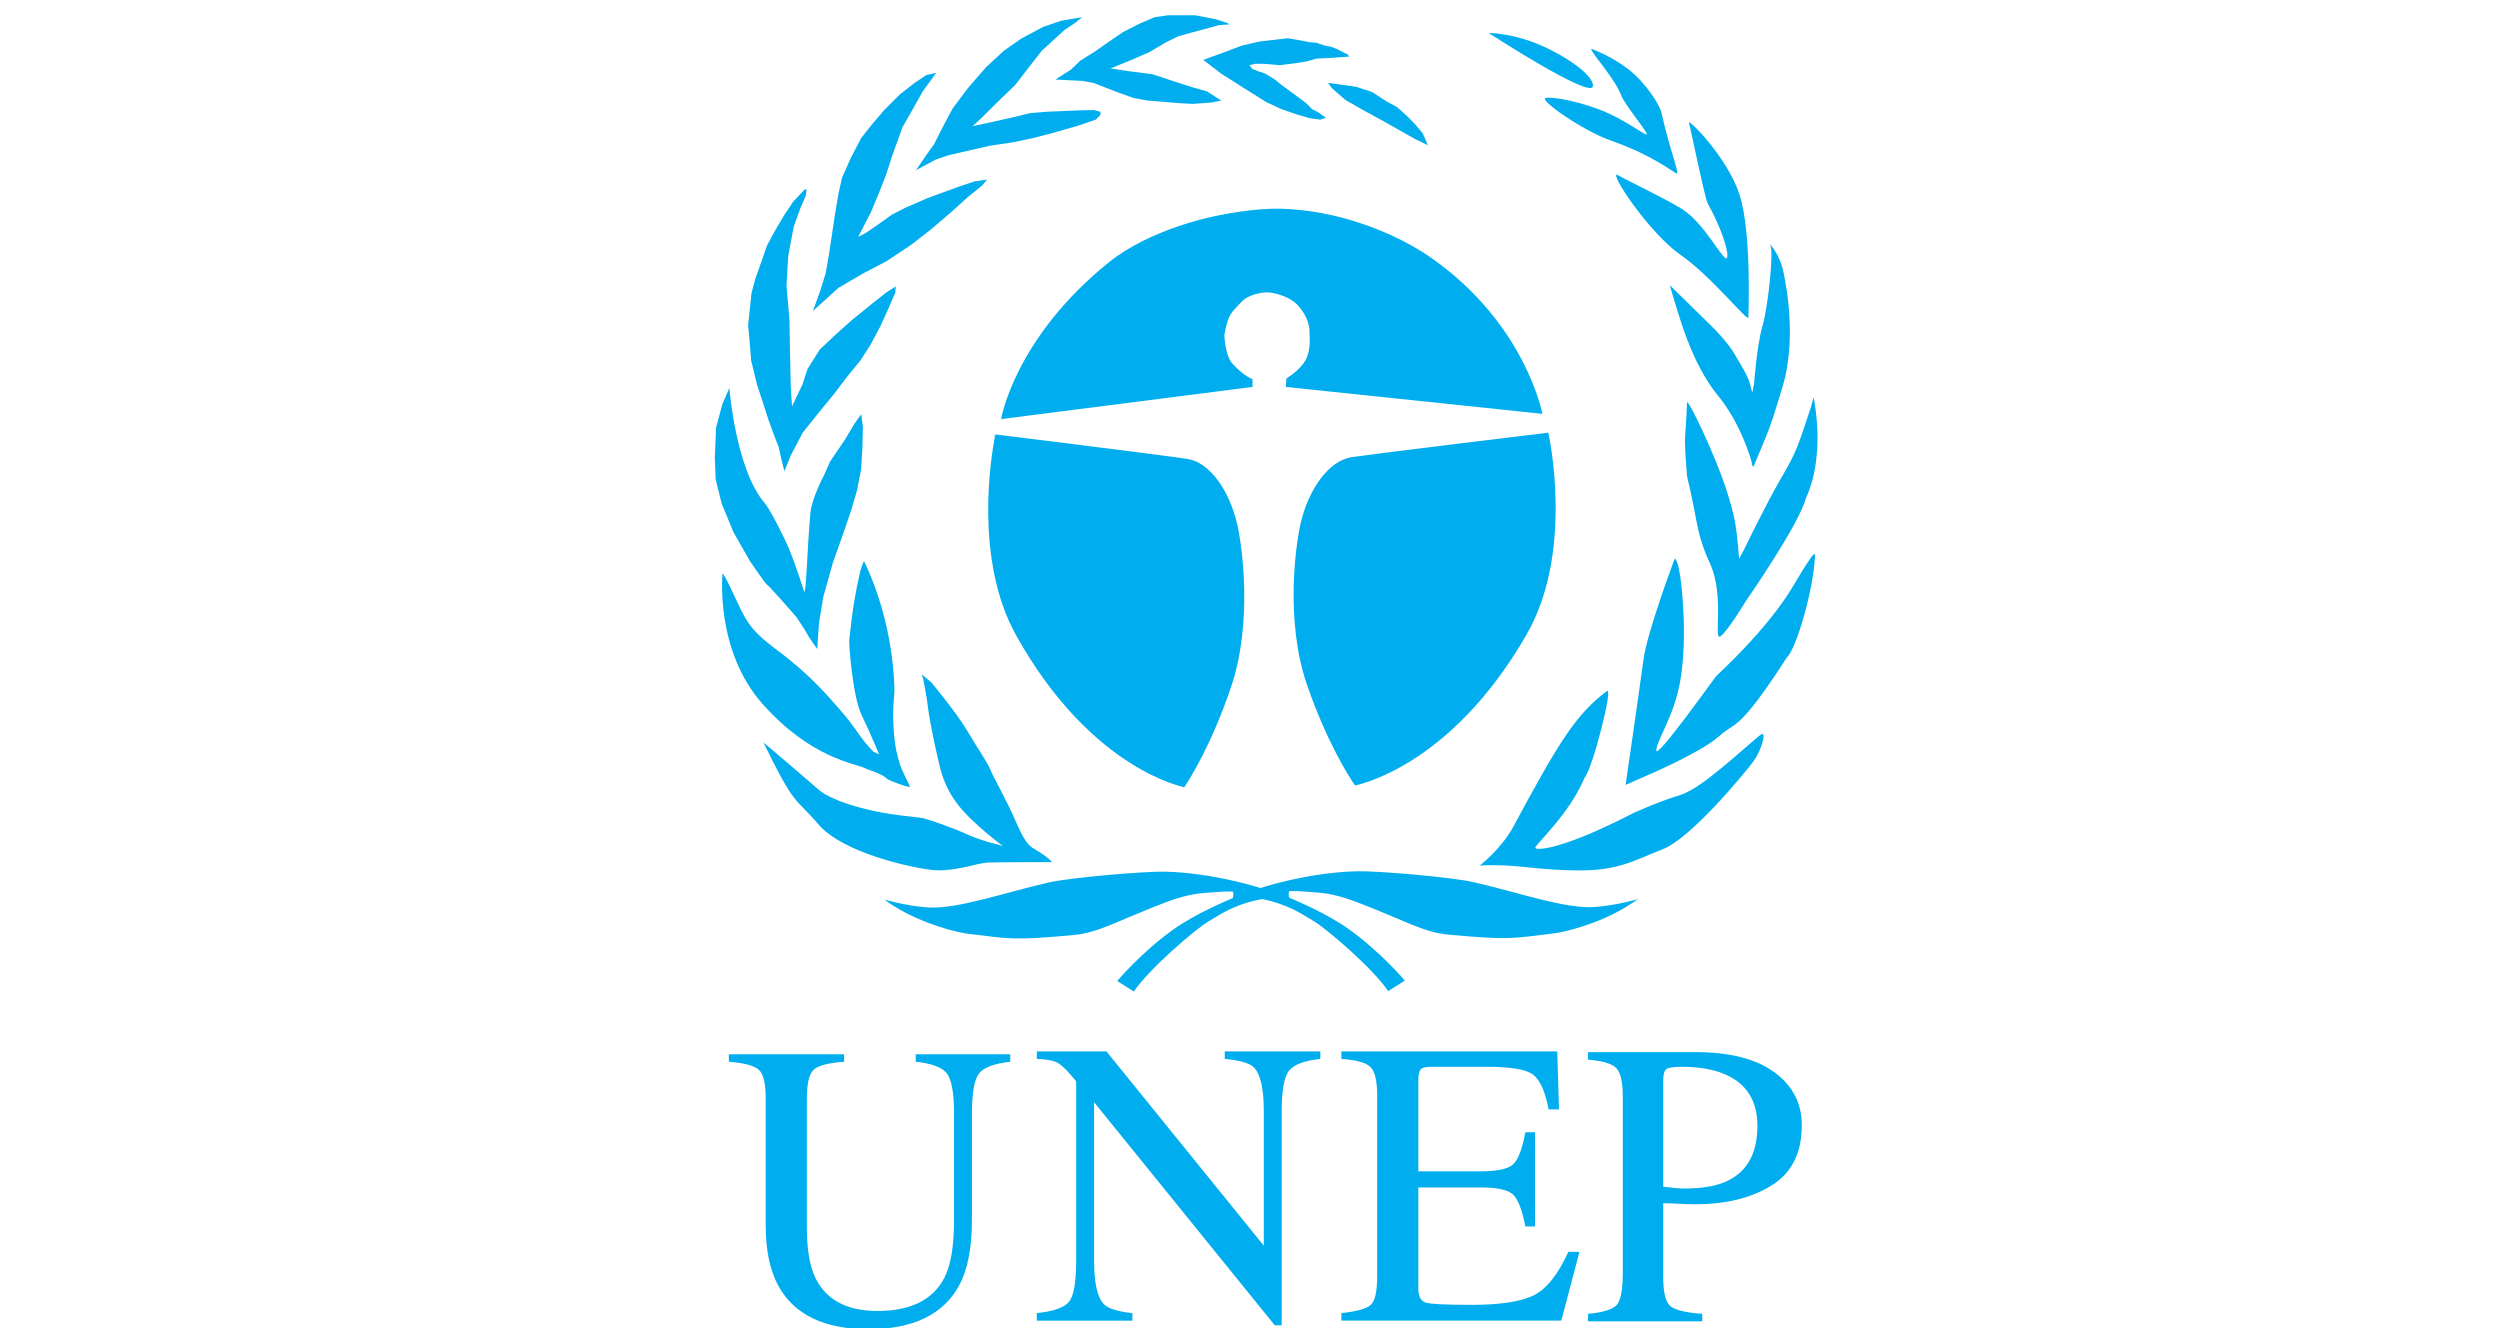
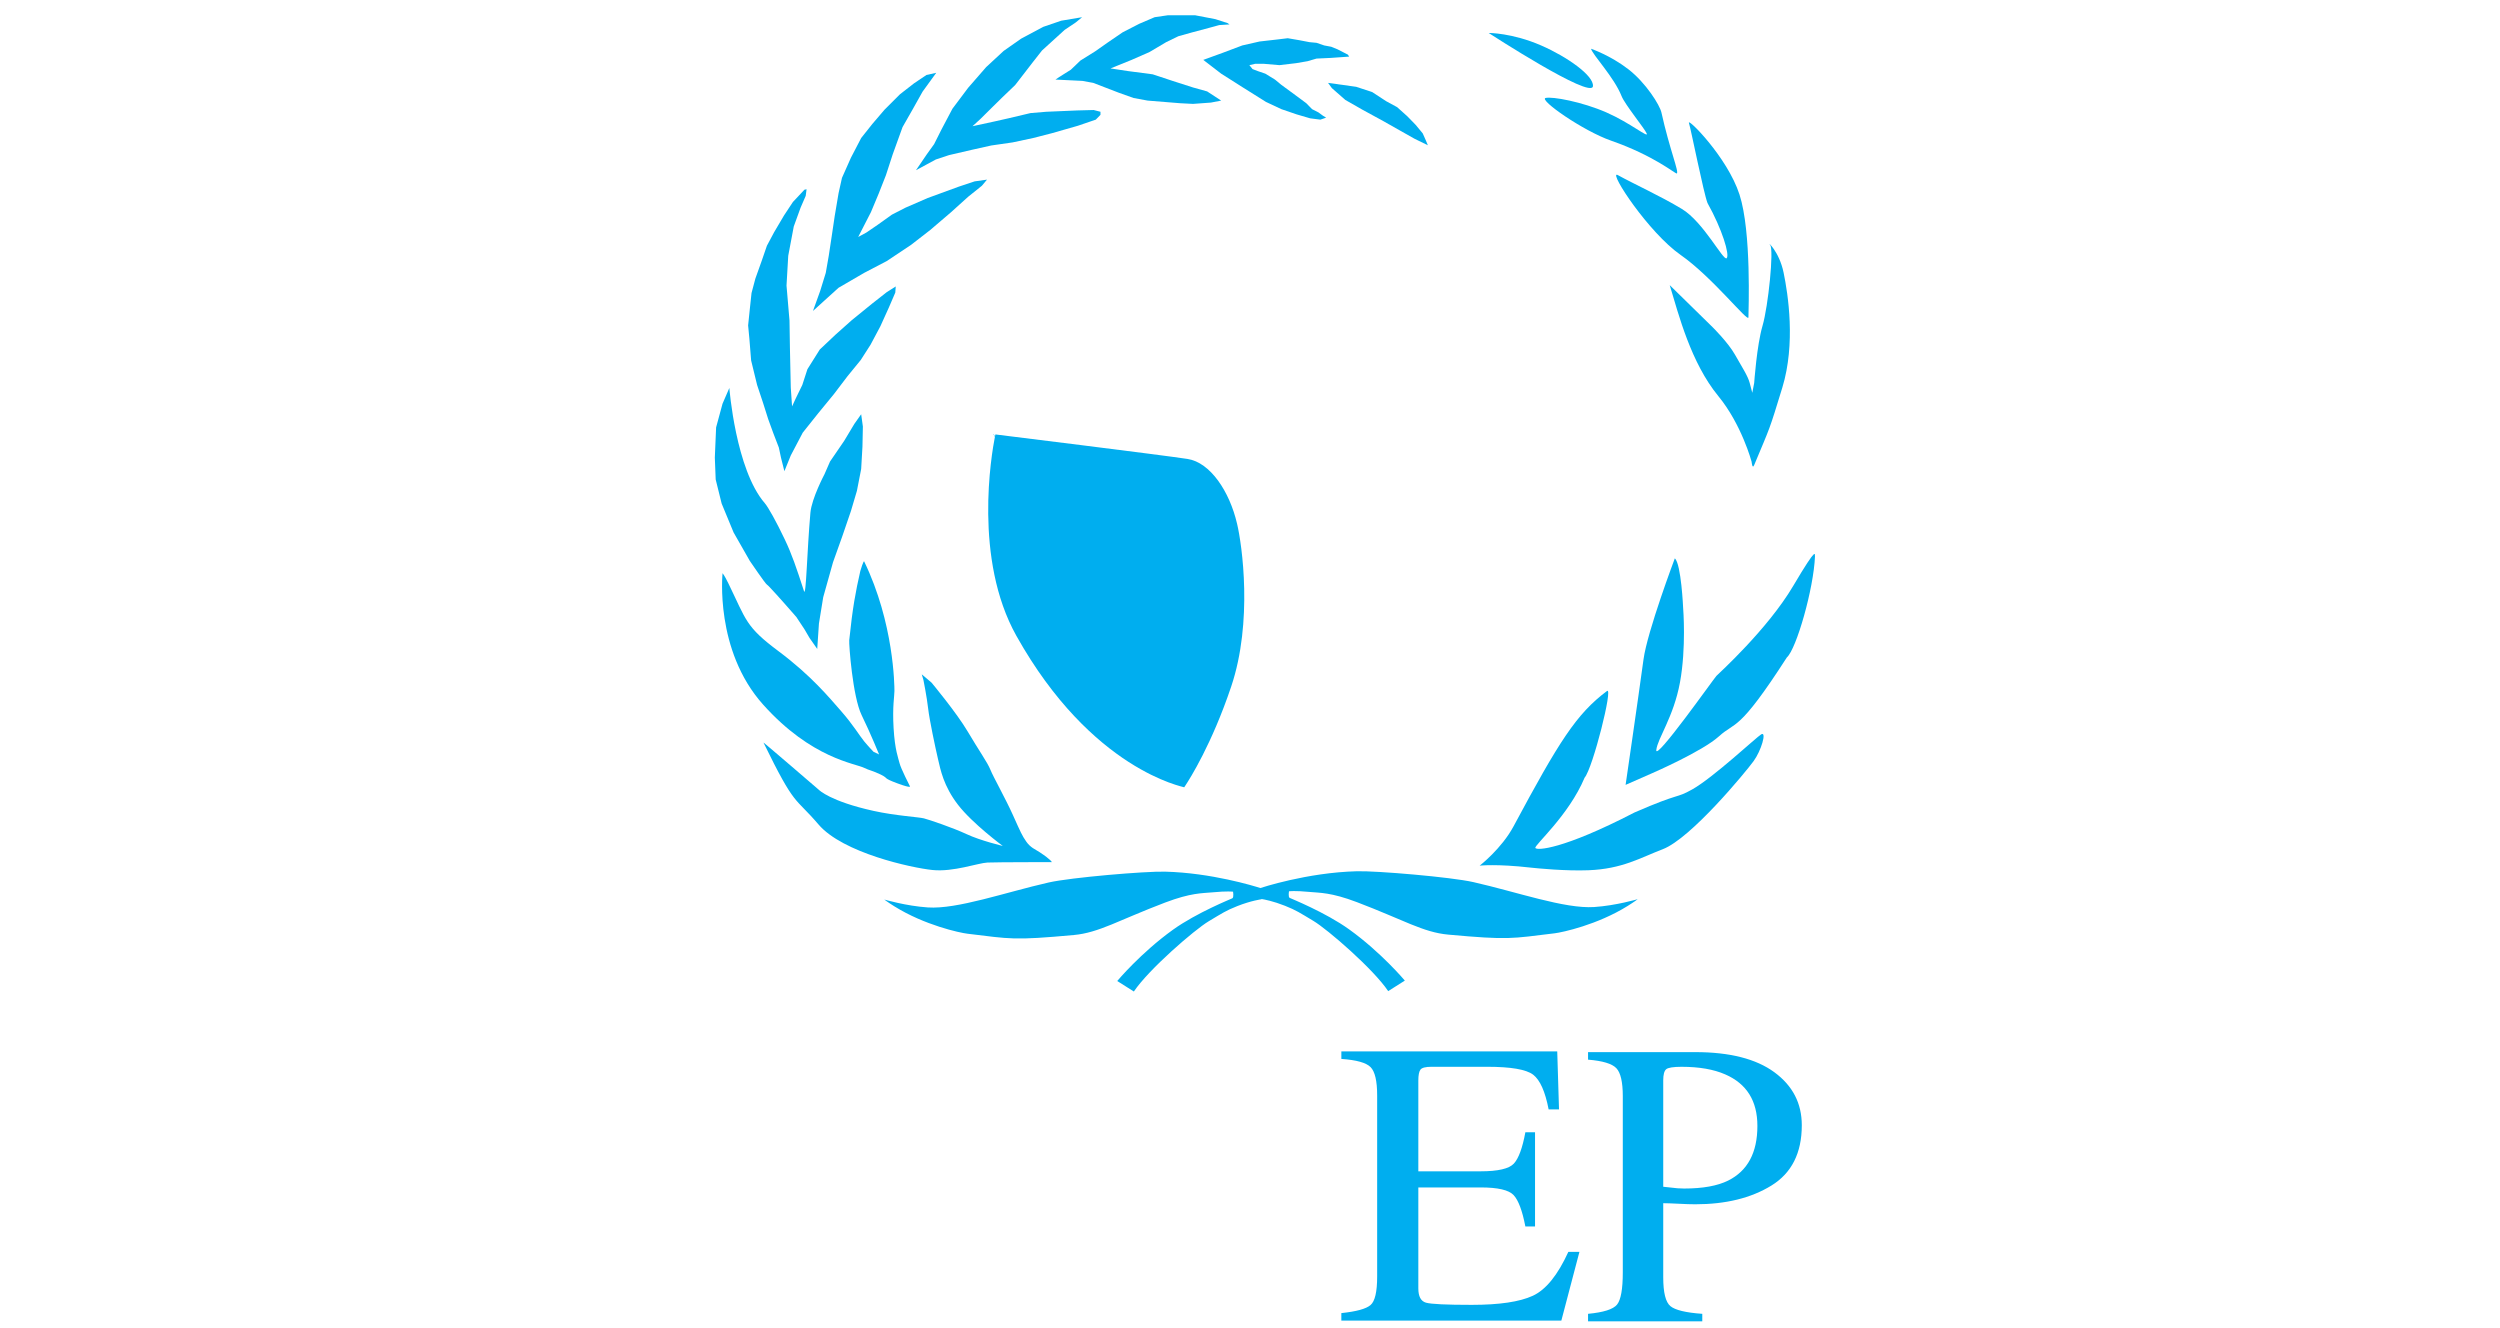
<svg xmlns="http://www.w3.org/2000/svg" version="1.1" id="Layer_1" x="0px" y="0px" width="160px" height="85px" viewBox="133.125 218.125 160 85" enable-background="new 133.125 218.125 160 85" xml:space="preserve">
  <path fill="#00AEEF" d="M234.761,302.21c0.991-0.094,1.609-0.29,1.855-0.592c0.244-0.301,0.368-0.989,0.368-2.066v-11.273  c0-0.905-0.139-1.503-0.413-1.79c-0.275-0.289-0.879-0.471-1.811-0.546v-0.482h6.866c2.203,0,3.89,0.43,5.059,1.288  c1.17,0.858,1.755,1.988,1.755,3.391c0,1.775-0.648,3.063-1.946,3.861c-1.298,0.8-2.922,1.198-4.872,1.198  c-0.28,0-0.639-0.012-1.075-0.035c-0.438-0.022-0.762-0.034-0.975-0.034v4.743c0,0.978,0.153,1.592,0.458,1.844  c0.305,0.253,0.984,0.418,2.041,0.493v0.481h-7.311V302.21z M243.539,286.886c-0.737-0.324-1.669-0.486-2.797-0.486  c-0.534,0-0.862,0.054-0.984,0.159c-0.123,0.106-0.186,0.343-0.186,0.708v6.81c0.467,0.054,0.771,0.088,0.916,0.098  c0.144,0.011,0.284,0.016,0.42,0.016c1.195,0,2.136-0.17,2.821-0.51c1.247-0.624,1.869-1.788,1.869-3.494  C245.6,288.583,244.913,287.483,243.539,286.886z" />
-   <path fill="#00AEEF" d="M199.479,302.164c1.072-0.111,1.76-0.354,2.064-0.73S202,300.182,202,298.81v-11.478l-0.354-0.419  c-0.381-0.449-0.703-0.727-0.969-0.833c-0.266-0.105-0.665-0.167-1.197-0.184v-0.482h4.457l10.071,12.434v-8.637  c0-1.42-0.213-2.344-0.638-2.773c-0.28-0.277-0.901-0.457-1.861-0.541v-0.482h6.118v0.482c-0.989,0.102-1.649,0.343-1.979,0.725  s-0.494,1.254-0.494,2.618v13.703h-0.445l-11.562-14.274v10.142c0,1.423,0.208,2.351,0.625,2.782  c0.272,0.28,0.881,0.471,1.826,0.572v0.481h-6.118V302.164L199.479,302.164z" />
-   <path fill="#00AEEF" d="M187.148,285.598v0.481c-0.997,0.068-1.644,0.235-1.939,0.501c-0.296,0.268-0.444,0.88-0.444,1.836v8.332  c0,1.364,0.187,2.43,0.56,3.192c0.696,1.392,2.015,2.086,3.958,2.086c2.129,0,3.559-0.713,4.289-2.136  c0.407-0.798,0.611-2.026,0.611-3.688v-6.778c0-1.415-0.17-2.304-0.511-2.664s-0.988-0.587-1.941-0.681v-0.481h6.049v0.481  c-1.013,0.11-1.675,0.354-1.985,0.731c-0.311,0.377-0.466,1.249-0.466,2.613v6.778c0,1.797-0.276,3.2-0.827,4.208  c-1.017,1.856-2.95,2.785-5.798,2.785c-2.815,0-4.73-0.915-5.748-2.747c-0.551-0.983-0.826-2.28-0.826-3.892v-8.14  c0-0.948-0.147-1.557-0.44-1.823s-0.934-0.438-1.919-0.515v-0.48L187.148,285.598L187.148,285.598z" />
  <path fill="#00AEEF" d="M218.972,302.164c0.958-0.102,1.581-0.271,1.864-0.513c0.285-0.238,0.427-0.848,0.427-1.824v-11.595  c0-0.923-0.14-1.526-0.42-1.81s-0.903-0.459-1.871-0.526v-0.482h13.816l0.114,3.712h-0.665c-0.22-1.145-0.551-1.885-0.991-2.221  c-0.44-0.337-1.424-0.506-2.949-0.506h-3.555c-0.384,0-0.621,0.062-0.71,0.185c-0.09,0.123-0.134,0.354-0.134,0.693v5.812h3.986  c1.111,0,1.82-0.164,2.126-0.493c0.306-0.33,0.552-0.997,0.738-2.004h0.619v6.026h-0.619c-0.195-1.011-0.446-1.68-0.752-2.007  c-0.305-0.327-1.009-0.49-2.112-0.49h-3.986v6.458c0,0.518,0.162,0.823,0.489,0.917c0.326,0.093,1.303,0.14,2.932,0.14  c1.762,0,3.063-0.193,3.902-0.58c0.84-0.386,1.599-1.323,2.278-2.811h0.709l-1.157,4.399h-14.08V302.164L218.972,302.164z" />
  <g>
    <g>
      <g>
        <path fill="#00AEEF" d="M235.155,276.175c-1.884,0.126-4.954-0.967-7.739-1.596c-1.43-0.324-6.182-0.728-7.452-0.694     c-3.216,0.084-6.164,1.071-6.164,1.071v0.007c-0.432-0.139-3.154-0.975-6.102-1.052c-1.271-0.033-6.024,0.369-7.453,0.692     c-2.785,0.632-5.856,1.724-7.739,1.598c-1.39-0.093-2.785-0.505-2.785-0.505s0.177,0.144,0.649,0.438     c1.931,1.202,4.164,1.688,4.675,1.749c2.785,0.336,2.909,0.438,6.798,0.084c1.617-0.147,2.866-0.946,5.856-2.081     c1.657-0.628,2.375-0.59,3.01-0.65c0.975-0.095,1.33-0.042,1.33-0.042s0.062,0.356-0.041,0.42     c-0.043,0.026-2.279,0.919-3.808,2.017c-2.061,1.481-3.562,3.279-3.562,3.279l1.064,0.672c0.942-1.408,3.871-3.947,4.791-4.497     c0.88-0.525,1.088-0.676,1.822-0.967c0.9-0.357,1.556-0.44,1.556-0.44v-0.017c0.182,0.028,0.755,0.138,1.495,0.431     c0.734,0.293,0.942,0.441,1.822,0.968c0.921,0.549,3.849,3.089,4.791,4.497l1.065-0.674c0,0-1.503-1.797-3.563-3.277     c-1.528-1.099-3.765-1.99-3.809-2.018c-0.103-0.063-0.041-0.42-0.041-0.42s0.356-0.053,1.332,0.042     c0.634,0.061,1.353,0.022,3.01,0.651c2.989,1.135,4.238,1.934,5.854,2.08c3.89,0.354,4.014,0.253,6.799-0.084     c0.512-0.062,2.743-0.546,4.675-1.748c0.473-0.295,0.648-0.438,0.648-0.438S236.544,276.083,235.155,276.175z" />
      </g>
    </g>
    <g>
-       <path fill="#00AEEF" d="M215.458,242.342l-0.041,0.546l16.421,1.723c0,0-1.064-5.716-7.055-9.942    c-1.607-1.134-3.549-1.98-5.353-2.498c-3.007-0.864-5.201-0.673-5.201-0.673s-2.676,0.08-5.652,1.093    c-1.565,0.534-3.196,1.284-4.485,2.322c-6.039,4.865-6.898,10.034-6.898,10.034l16.094-2.059v-0.504c0,0-0.491-0.126-1.271-0.967    c-0.509-0.549-0.531-1.849-0.531-1.849s0.133-0.894,0.408-1.345c0.097-0.157,0.685-0.822,0.902-0.967    c0.695-0.462,1.515-0.42,1.515-0.42s1.137,0.094,1.82,0.771c0.265,0.262,0.462,0.575,0.596,0.868    c0.259,0.564,0.205,1.009,0.205,1.009s0.123,1.008-0.247,1.681C216.318,241.838,215.458,242.342,215.458,242.342z" />
      <polygon fill="#00AEEF" points="218.365,223.765 219.226,224.521 220.331,225.152 221.641,225.867 223.648,227.001     224.508,227.422 224.386,227.127 224.181,226.665 223.73,226.119 223.198,225.572 222.543,224.984 221.847,224.606     220.945,224.017 219.922,223.681 218.12,223.429   " />
      <polygon fill="#00AEEF" points="210.135,221.958 211.281,222.84 212.673,223.723 214.147,224.648 215.131,225.11 216.113,225.446     216.974,225.698 217.629,225.782 217.997,225.656 217.792,225.53 217.506,225.32 217.097,225.11 216.728,224.732 216.276,224.396     215.704,223.975 215.131,223.555 214.722,223.218 214.106,222.84 213.615,222.672 213.288,222.546 213.083,222.294     213.452,222.21 214.025,222.21 215.007,222.294 216.072,222.168 216.81,222.042 217.382,221.874 218.284,221.832 219.472,221.748     219.39,221.622 218.734,221.285 218.325,221.118 217.874,221.033 217.382,220.865 216.933,220.823 216.276,220.697     215.54,220.571 214.844,220.655 213.738,220.781 212.632,221.033 211.404,221.496   " />
      <polygon fill="#00AEEF" points="201.658,222.588 200.921,223.051 200.675,223.218 202.395,223.302 203.091,223.429 204.73,224.06     205.671,224.396 206.573,224.563 208.66,224.732 209.479,224.774 210.626,224.69 211.281,224.563 210.381,223.975     209.479,223.723 208.169,223.302 206.899,222.882 205.302,222.672 204.197,222.504 205.548,221.958 206.695,221.454     207.76,220.823 208.538,220.445 209.438,220.193 210.544,219.898 211.158,219.73 211.813,219.688 211.691,219.604     210.913,219.352 209.602,219.1 207.882,219.1 207.022,219.226 206.04,219.646 204.975,220.193 203.992,220.865 203.214,221.412     202.272,222   " />
      <polygon fill="#00AEEF" points="192.444,227.996 191.748,229.019 193.018,228.332 193.864,228.052 195.311,227.716     196.567,227.436 197.932,227.239 199.242,226.959 200.443,226.651 202.108,226.174 203.255,225.782 203.555,225.475     203.555,225.278 203.119,225.166 202.054,225.194 200.088,225.278 199.078,225.362 197.659,225.698 196.785,225.895     195.365,226.203 195.857,225.754 196.621,224.998 197.276,224.354 198.095,223.569 199.242,222.084 199.815,221.355     201.262,220.038 201.972,219.562 202.381,219.226 201.043,219.45 199.897,219.842 198.478,220.599 197.358,221.384     196.239,222.42 195.092,223.737 194.082,225.082 193.372,226.427 192.908,227.351   " />
      <polygon fill="#00AEEF" points="186.793,236.542 188.431,235.589 189.878,234.833 191.434,233.796 192.662,232.843     193.973,231.723 195.092,230.714 195.966,230.013 196.293,229.621 195.501,229.733 194.492,230.069 192.499,230.798     191.079,231.415 190.206,231.863 189.305,232.507 188.567,233.011 188.049,233.292 188.868,231.695 189.36,230.518     189.823,229.341 190.261,227.996 190.888,226.259 191.543,225.11 192.171,223.989 193.045,222.784 192.417,222.924     191.625,223.457 190.724,224.158 189.742,225.138 188.95,226.063 188.24,226.959 187.584,228.22 187.011,229.509 186.793,230.49     186.547,231.947 186.356,233.235 186.165,234.496 185.974,235.589 185.619,236.738 185.155,238.027 185.865,237.382   " />
      <polygon fill="#00AEEF" points="181.197,241.193 181.579,242.762 181.961,243.911 182.289,244.947 182.616,245.845     182.971,246.769 183.108,247.413 183.326,248.282 183.735,247.273 184.5,245.816 185.483,244.583 186.493,243.351     187.367,242.201 188.213,241.165 188.841,240.185 189.468,239.008 190.014,237.802 190.424,236.85 190.452,236.458     189.878,236.822 188.95,237.55 187.64,238.615 186.602,239.54 185.592,240.493 184.8,241.754 184.473,242.762 184.063,243.603     183.817,244.135 183.735,242.93 183.681,240.437 183.653,238.644 183.462,236.402 183.572,234.496 183.926,232.619     184.363,231.415 184.691,230.658 184.746,230.237 184.609,230.266 183.873,231.05 183.299,231.919 182.671,232.983     182.207,233.852 181.879,234.805 181.469,235.954 181.223,236.878 181.115,237.887 181.005,238.952 181.087,239.82   " />
      <path fill="#00AEEF" d="M181.115,254.026c0,0,1.01,1.485,1.092,1.513c0.082,0.028,1.146,1.233,1.146,1.233l0.737,0.84l0.519,0.784    l0.328,0.56l0.491,0.701l0.109-1.625l0.273-1.682l0.628-2.241l0.601-1.682l0.546-1.597l0.382-1.289l0.273-1.401l0.082-1.429    l0.027-1.289l-0.109-0.785l-0.436,0.617l-0.656,1.093l-0.901,1.316l-0.355,0.813c0,0-0.819,1.541-0.901,2.465    c-0.219,2.471-0.274,5.432-0.41,5.016c-0.491-1.513-0.778-2.358-1.229-3.306c-0.546-1.149-1.064-2.074-1.283-2.326    c-1.862-2.15-2.266-7.369-2.266-7.369l-0.437,1.008l-0.41,1.514l-0.082,1.933l0.055,1.401l0.382,1.542l0.765,1.85L181.115,254.026    z" />
      <path fill="#00AEEF" d="M188.458,267.279c0.273,0.14,0.519,0.168,1.038,0.42c0.518,0.252,0.082,0.196,1.064,0.561    c0.983,0.364,0.792,0.168,0.792,0.168s-0.574-1.12-0.655-1.456c-0.082-0.338-0.3-0.842-0.382-2.243    c-0.082-1.4,0.054-2.045,0.054-2.381s-0.027-4.343-1.938-8.293c-0.037-0.075-0.229,0.543-0.246,0.616    c-0.3,1.317-0.492,2.326-0.709,4.427c-0.027,0.25,0.218,3.614,0.792,4.791c0.583,1.197,1.119,2.521,1.119,2.521l-0.354-0.168    c0,0-0.301-0.309-0.602-0.672c-0.3-0.364-0.71-1.065-1.474-1.934c-0.764-0.869-1.911-2.27-4.013-3.839    c-2.102-1.569-2.044-1.955-3.193-4.315c-0.273-0.561-0.382-0.672-0.382-0.672s-0.519,4.931,2.593,8.406    C185.073,266.691,187.872,266.978,188.458,267.279z" />
      <path fill="#00AEEF" d="M199.652,272.659c-0.268-0.177-0.574-0.281-0.847-0.673c-0.273-0.393-0.355-0.588-0.846-1.682    c-0.491-1.092-1.256-2.438-1.447-2.913c-0.191-0.477-0.738-1.233-1.448-2.438c-0.709-1.205-2.32-3.139-2.32-3.139l-0.627-0.532    l0.108,0.363c0,0,0.219,1.094,0.301,1.822c0.082,0.728,0.464,2.521,0.628,3.223c0.164,0.7,0.355,1.737,1.283,2.941    c0.928,1.205,2.866,2.635,2.866,2.635s-1.42-0.337-2.32-0.758c-0.901-0.42-2.402-0.924-2.73-1.008s-1.83-0.169-3.221-0.478    c-2.785-0.615-3.495-1.344-3.495-1.344s-3.576-3.082-3.548-3.026c2.052,4.201,1.965,3.418,3.521,5.239    c1.556,1.822,5.951,2.774,7.289,2.914s2.921-0.448,3.522-0.477c0.601-0.027,4.122-0.027,4.122-0.027    S200.416,273.163,199.652,272.659z" />
      <path fill="#00AEEF" d="M235.074,223.639c0.062-0.676-1.664-1.887-3.318-2.606c-1.867-0.812-3.357-0.798-3.357-0.798    S234.992,224.521,235.074,223.639z" />
      <path fill="#00AEEF" d="M238.513,226.665c0.144,0.335-1.04-0.67-2.579-1.345c-1.551-0.68-3.459-1.03-3.891-0.925    c-0.455,0.111,2.388,2.104,4.196,2.734c2.765,0.964,4.121,2.139,4.199,2.099c0.163-0.084-0.451-1.512-0.983-3.908    c-0.102-0.458-0.983-1.891-2.13-2.774c-1.146-0.882-2.375-1.302-2.375-1.302c0.111,0.409,1.47,1.809,1.956,3.033    C237.121,224.816,238.382,226.356,238.513,226.665z" />
      <path fill="#00AEEF" d="M240.766,231.498c-1.393-0.84-2.989-1.555-4.137-2.186c-0.532-0.168,2.008,3.699,4.055,5.128    s4.341,4.371,4.341,3.993c0-0.378,0.205-5.464-0.573-7.86s-3.357-4.959-3.235-4.581c0.123,0.377,0.941,4.497,1.188,5.127    c0.94,1.681,1.432,3.32,1.228,3.53C243.428,234.861,242.157,232.339,240.766,231.498z" />
      <path fill="#00AEEF" d="M242.73,239.063l-2.743-2.69c0.573,1.892,1.351,4.959,3.112,7.104c1.495,1.82,2.13,4.202,2.13,4.202    s0.041,0.505,0.163,0.21c1.052-2.519,0.941-2.144,1.802-4.959c0.859-2.816,0.368-5.968,0.082-7.355s-1.105-2.06-0.859-1.765    c0.245,0.293-0.123,3.908-0.491,5.169c-0.369,1.26-0.533,3.656-0.533,3.656l-0.122,0.63c0,0-0.041-0.168-0.165-0.63    c-0.122-0.462-0.49-1.008-0.94-1.807C243.714,240.03,242.73,239.063,242.73,239.063z" />
-       <path fill="#00AEEF" d="M244.738,253.312l-0.315,0.575c-0.004-0.131-0.02-0.349-0.055-0.701c-0.122-1.261-0.163-1.934-0.818-3.909    c-0.654-1.976-2.252-5.38-2.456-5.422c-0.082,2.647-0.247,1.639,0,4.749c0.695,2.816,0.532,3.531,1.473,5.59    c0.942,2.059,0.206,4.959,0.655,4.665c0.451-0.293,1.639-2.269,1.639-2.269s3.399-4.875,3.849-6.6    c0.573-1.219,0.738-2.689,0.738-3.909c0-1.219-0.246-2.521-0.246-2.521s-0.164,0.504-0.164,0.588    c-0.901,2.69-0.901,2.816-1.924,4.581C246.089,250.496,244.738,253.312,244.738,253.312z" />
      <path fill="#00AEEF" d="M247.891,255.623c-1.639,2.774-4.75,5.59-4.914,5.758c-0.163,0.168-3.931,5.506-3.85,4.749    c0.083-0.756,1.105-2.102,1.516-4.329c0.41-2.227,0.204-4.749,0.204-4.749s-0.122-2.816-0.532-3.195c0,0-1.761,4.665-2.006,6.473    c-0.363,2.672-1.146,8.027-1.146,8.027l1.719-0.756c0,0,3.195-1.388,4.26-2.354c1.064-0.968,1.228-0.21,4.34-5.044    c0.615-0.546,1.721-4.413,1.802-6.473C249.241,253.689,249.529,252.85,247.891,255.623z" />
      <path fill="#00AEEF" d="M245.844,265.122c-0.287,0.163-3.071,2.773-4.423,3.529c-1.077,0.604-0.696,0.169-3.686,1.472    c-4.628,2.396-6.266,2.438-6.347,2.271c-0.083-0.169,2.128-2.061,3.152-4.498c0.533-0.63,1.843-5.854,1.433-5.547    c-1.965,1.47-3.071,3.235-5.979,8.657c-0.771,1.44-2.17,2.521-2.17,2.521s1.064-0.126,3.275,0.126    c0.394,0.045,2.242,0.225,3.686,0.168c2.171-0.084,3.317-0.798,4.751-1.344c1.814-0.692,5.323-4.96,5.814-5.633    C245.844,266.172,246.212,264.912,245.844,265.122z" />
      <path fill="#00AEEF" d="M209.13,247.498c-1.616-0.25-12.298-1.569-12.298-1.569s-0.01,0.045-0.028,0.13l-0.077-0.141    c-0.008-0.001-0.017-0.003-0.025-0.004l0.096,0.175c-0.22,1.116-1.377,7.813,1.375,12.728c4.833,8.63,10.741,9.666,10.741,9.695    c0,0,0.021-0.032,0.061-0.091l0.012,0.021l-0.012-0.021c0.305-0.459,1.709-2.68,2.946-6.354c1.396-4.147,0.698-9.078,0.376-10.423    C211.815,249.571,210.58,247.721,209.13,247.498z" />
-       <path fill="#00AEEF" d="M232.216,245.816c0,0-10.933,1.319-12.586,1.569c-1.483,0.225-2.747,2.074-3.243,4.147    c-0.328,1.345-1.043,6.276,0.386,10.423c1.271,3.687,2.713,5.909,3.019,6.358l-0.119,0.218l0.119-0.217    c0.038,0.056,0.06,0.085,0.06,0.085c0-0.028,6.046-1.064,10.991-9.695C233.924,253.329,232.216,245.816,232.216,245.816z" />
    </g>
  </g>
</svg>